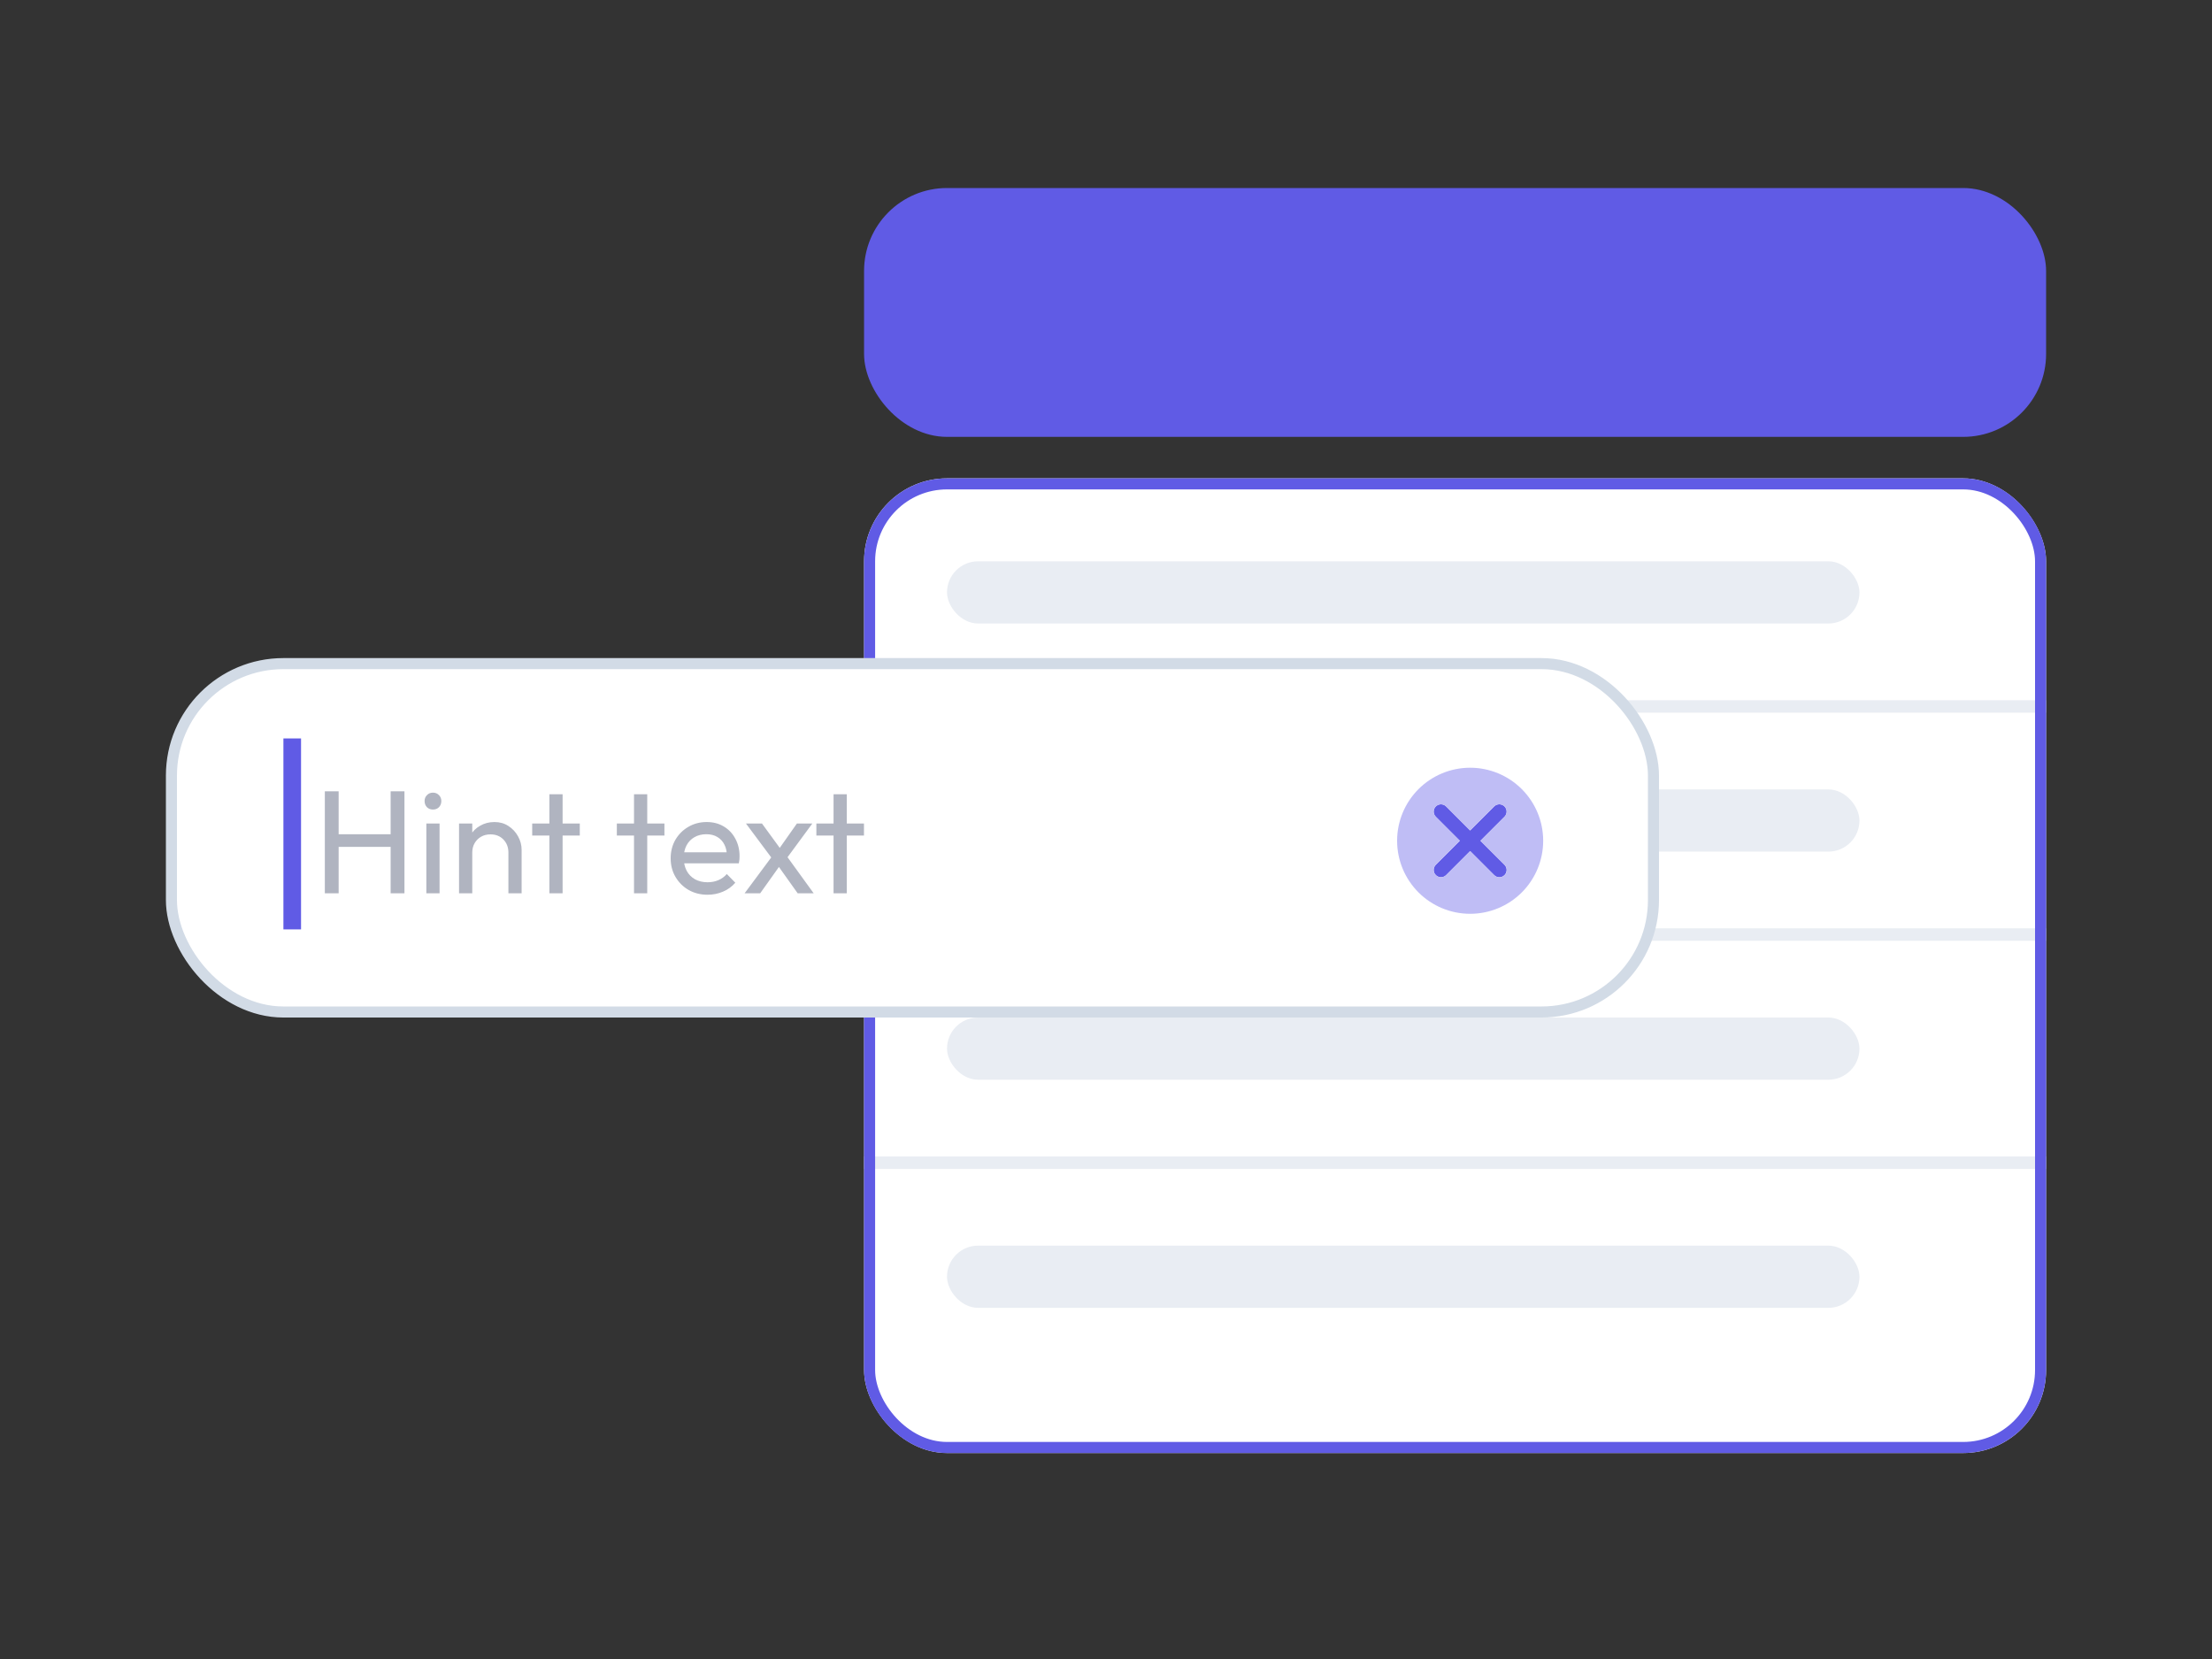
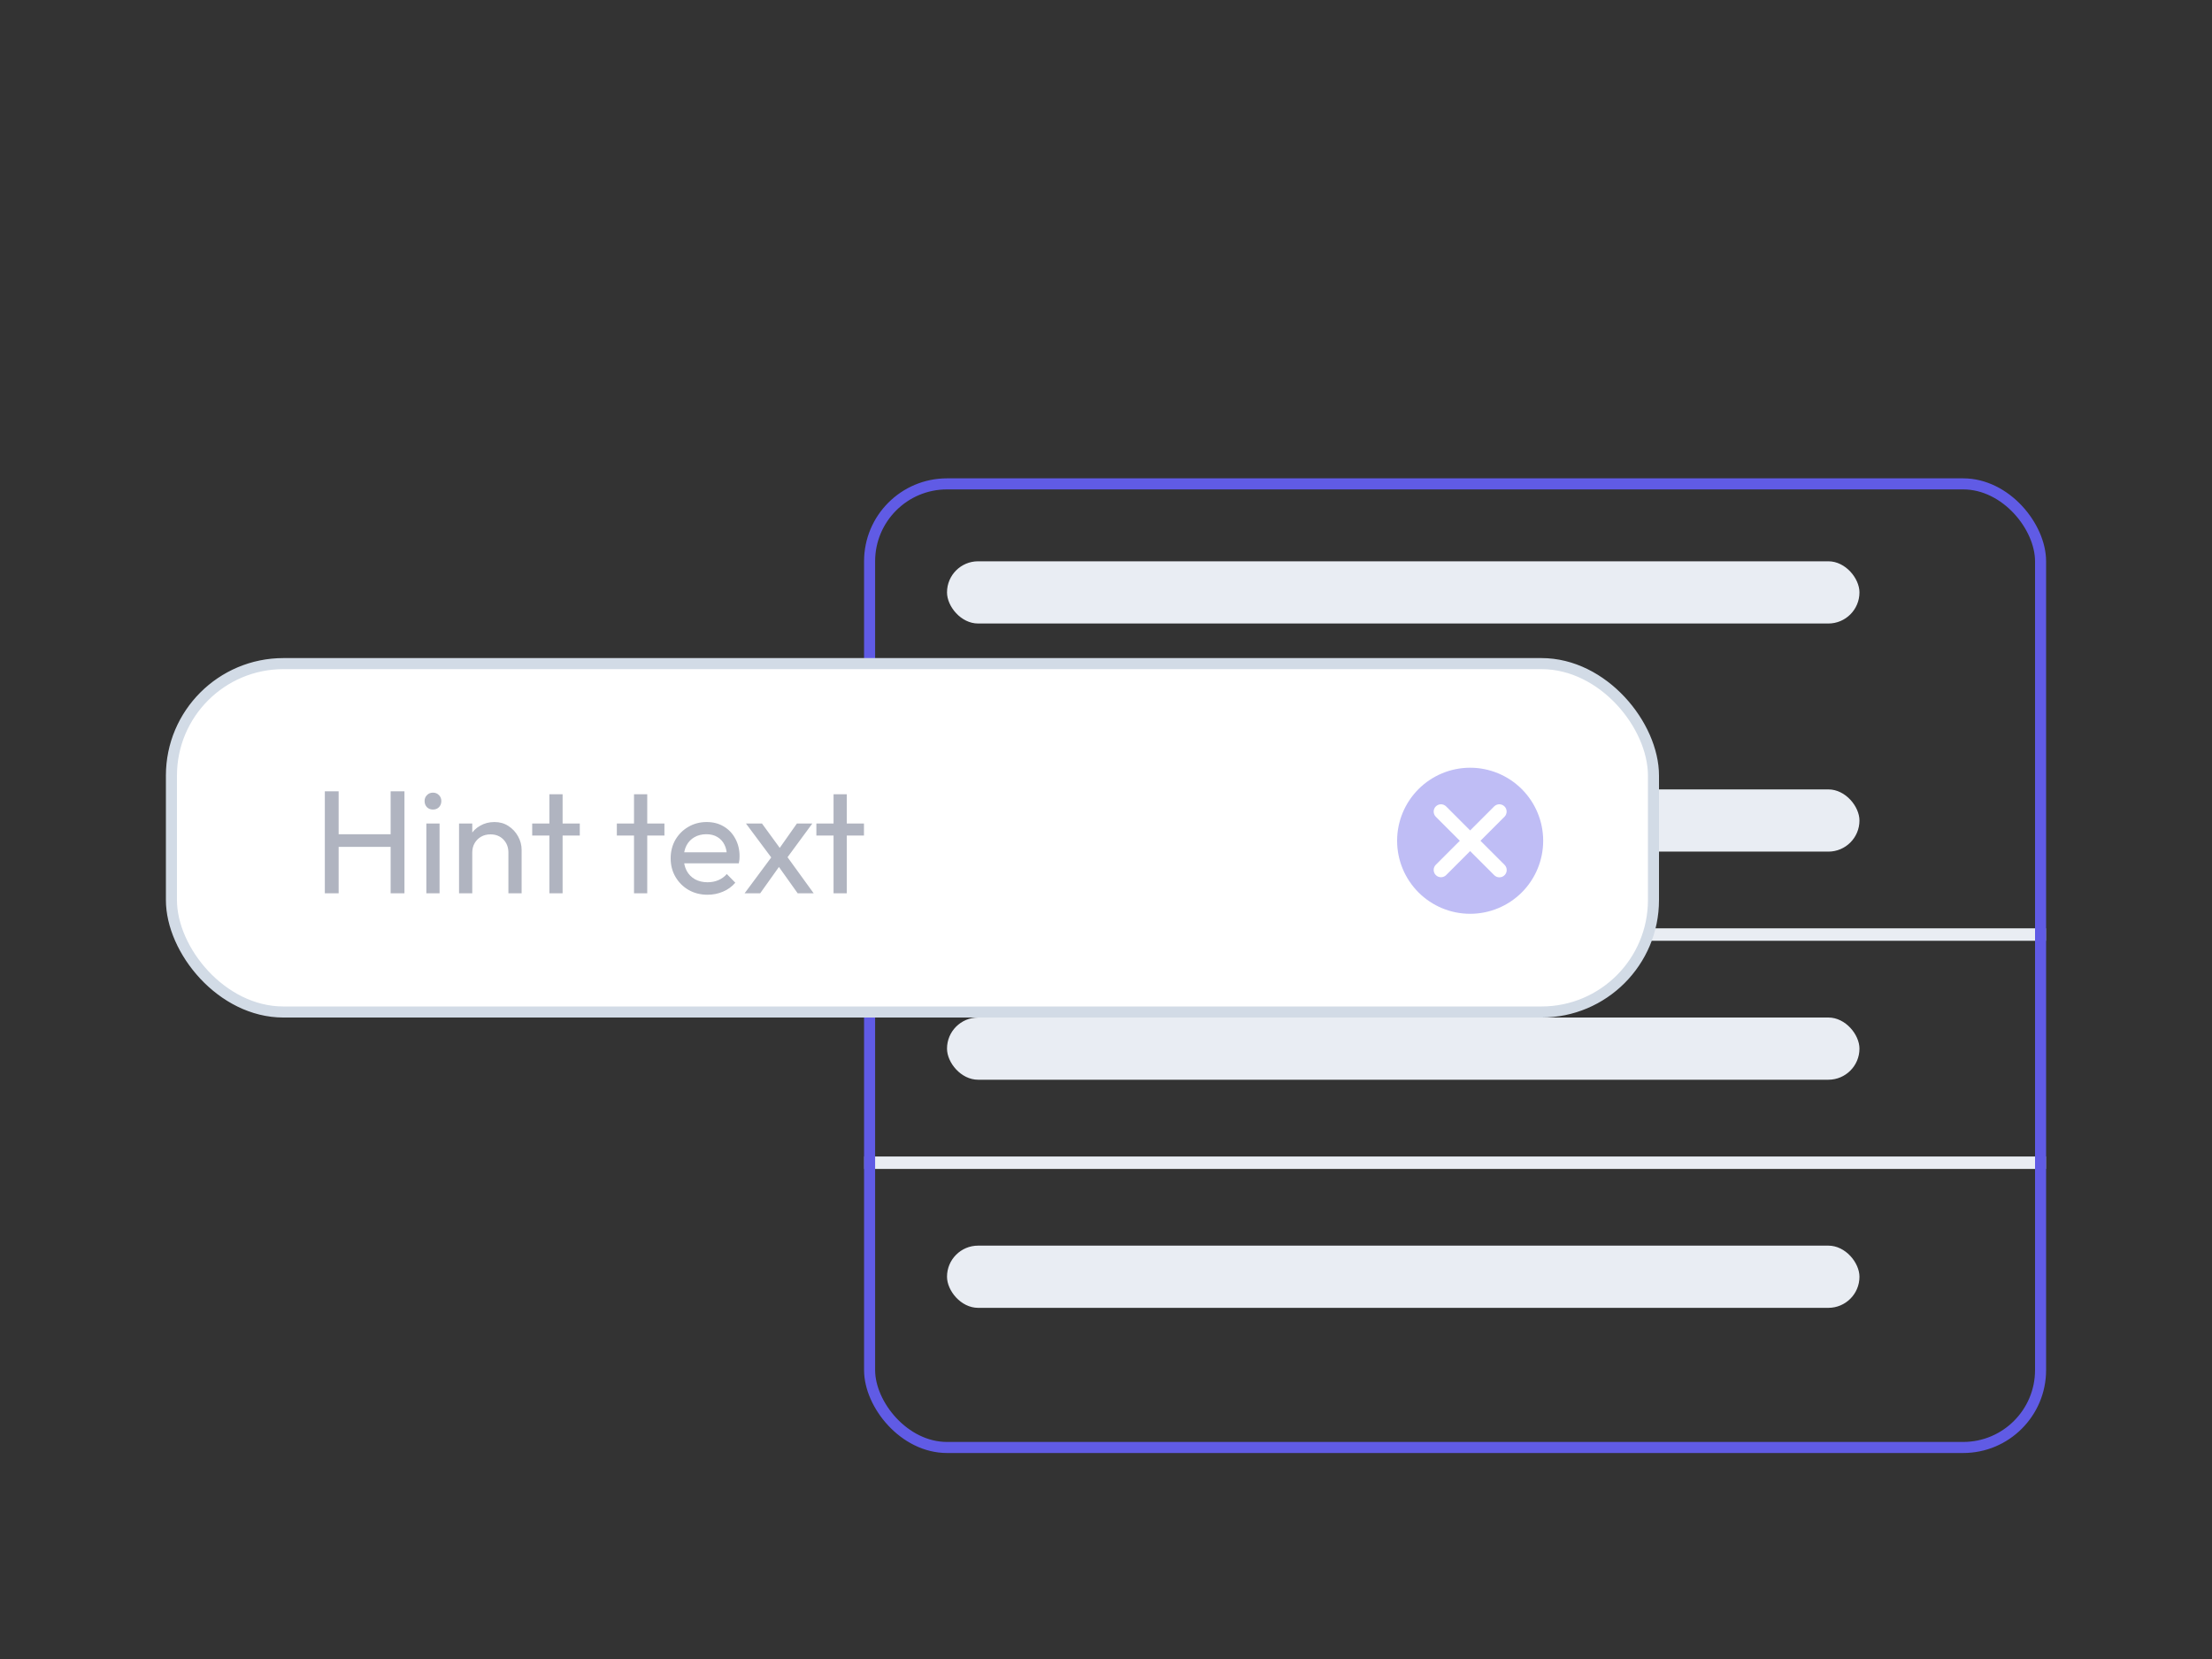
<svg xmlns="http://www.w3.org/2000/svg" width="200" height="150" viewBox="0 0 200 150" fill="none">
  <rect x="0" y="0" width="200" height="150" fill="#333333" stroke="none" />
  <g clip-path="url(#clip0_474_119771)">
-     <rect x="78.125" y="43.25" width="106.875" height="88.125" rx="7.5" fill="white" />
    <rect x="85.625" y="50.75" width="82.5" height="5.625" rx="2.812" fill="#E9EDF3" />
-     <path d="M185 63.313H78.125V64.438H185V63.313Z" fill="#E9EDF3" mask="url(#path-3-inside-1_474_119771)" />
    <rect x="85.625" y="71.375" width="82.5" height="5.625" rx="2.812" fill="#E9EDF3" />
    <path d="M185 83.938H78.125V85.063H185V83.938Z" fill="#E9EDF3" mask="url(#path-6-inside-2_474_119771)" />
    <rect x="85.625" y="92" width="82.5" height="5.625" rx="2.812" fill="#E9EDF3" />
    <path d="M185 104.563H78.125V105.688H185V104.563Z" fill="#E9EDF3" mask="url(#path-9-inside-3_474_119771)" />
    <rect x="85.625" y="112.625" width="82.5" height="5.625" rx="2.812" fill="#E9EDF3" />
  </g>
  <rect x="78.625" y="43.75" width="105.875" height="87.125" rx="7" stroke="#605BE5" />
-   <rect x="78.125" y="17" width="106.875" height="22.5" rx="7.5" fill="#605BE5" />
  <rect x="15.5" y="60.001" width="134" height="31.5" rx="10.125" fill="white" />
  <path d="M29.37 80.766V71.549H30.619V80.766H29.37ZM35.32 80.766V71.549H36.569V80.766H35.32ZM30.22 76.569V75.427H35.626V76.569H30.22ZM38.548 80.766V74.457H39.744V80.766H38.548ZM39.146 73.196C38.925 73.196 38.743 73.125 38.602 72.983C38.46 72.833 38.389 72.647 38.389 72.425C38.389 72.213 38.46 72.036 38.602 71.894C38.743 71.744 38.925 71.668 39.146 71.668C39.367 71.668 39.549 71.744 39.691 71.894C39.832 72.036 39.903 72.213 39.903 72.425C39.903 72.647 39.832 72.833 39.691 72.983C39.549 73.125 39.367 73.196 39.146 73.196ZM45.968 80.766V77.087C45.968 76.609 45.817 76.215 45.516 75.905C45.215 75.595 44.825 75.44 44.347 75.44C44.029 75.44 43.745 75.511 43.497 75.653C43.249 75.794 43.055 75.989 42.913 76.237C42.771 76.485 42.7 76.769 42.7 77.087L42.209 76.808C42.209 76.33 42.315 75.905 42.528 75.533C42.74 75.161 43.037 74.869 43.418 74.657C43.798 74.435 44.228 74.325 44.706 74.325C45.184 74.325 45.605 74.444 45.968 74.683C46.34 74.922 46.632 75.237 46.844 75.626C47.057 76.007 47.163 76.414 47.163 76.848V80.766H45.968ZM41.505 80.766V74.457H42.7V80.766H41.505ZM49.673 80.766V71.814H50.868V80.766H49.673ZM48.119 75.547V74.457H52.422V75.547H48.119ZM57.325 80.766V71.814H58.521V80.766H57.325ZM55.772 75.547V74.457H60.075V75.547H55.772ZM63.973 80.899C63.344 80.899 62.778 80.757 62.273 80.474C61.768 80.182 61.37 79.788 61.078 79.292C60.785 78.796 60.639 78.234 60.639 77.605C60.639 76.985 60.781 76.428 61.064 75.932C61.356 75.436 61.746 75.046 62.233 74.763C62.729 74.471 63.282 74.325 63.893 74.325C64.478 74.325 64.991 74.457 65.434 74.723C65.885 74.989 66.235 75.356 66.483 75.826C66.74 76.295 66.868 76.826 66.868 77.419C66.868 77.508 66.864 77.605 66.855 77.711C66.846 77.809 66.828 77.924 66.802 78.057H61.476V77.061H66.164L65.726 77.446C65.726 77.021 65.651 76.662 65.5 76.37C65.35 76.069 65.137 75.839 64.863 75.679C64.588 75.511 64.256 75.427 63.867 75.427C63.459 75.427 63.101 75.516 62.791 75.693C62.481 75.87 62.242 76.118 62.074 76.436C61.905 76.755 61.821 77.132 61.821 77.565C61.821 78.008 61.91 78.398 62.087 78.734C62.264 79.062 62.516 79.319 62.844 79.504C63.172 79.681 63.548 79.77 63.973 79.77C64.327 79.77 64.65 79.708 64.942 79.584C65.243 79.46 65.5 79.274 65.713 79.026L66.483 79.81C66.182 80.164 65.81 80.434 65.367 80.62C64.933 80.806 64.469 80.899 63.973 80.899ZM72.121 80.766L70.155 78.004L69.929 77.791L67.446 74.457H68.893L70.686 76.915L70.912 77.1L73.568 80.766H72.121ZM67.326 80.766L69.929 77.26L70.607 78.136L68.734 80.766H67.326ZM71.005 77.778L70.314 76.928L72.054 74.457H73.449L71.005 77.778ZM75.367 80.766V71.814H76.562V80.766H75.367ZM73.813 75.547V74.457H78.116V75.547H73.813Z" fill="#B0B4C0" />
-   <rect x="25.625" y="66.766" width="1.594" height="17.266" fill="#605BE5" />
-   <path d="M133.858 76.019L136.033 73.844C136.155 73.72 136.224 73.553 136.223 73.378C136.223 73.204 136.153 73.037 136.03 72.913C135.906 72.79 135.739 72.721 135.565 72.72C135.391 72.719 135.223 72.788 135.099 72.91L132.924 75.085L130.75 72.91C130.626 72.788 130.458 72.721 130.284 72.721C130.11 72.722 129.943 72.792 129.82 72.915C129.697 73.038 129.628 73.204 129.627 73.379C129.626 73.553 129.694 73.72 129.816 73.844L131.991 76.019L129.816 78.193C129.694 78.317 129.626 78.485 129.627 78.659C129.628 78.833 129.697 79 129.82 79.123C129.943 79.246 130.11 79.316 130.284 79.316C130.458 79.317 130.626 79.249 130.75 79.127L132.924 76.953L135.099 79.127C135.223 79.25 135.391 79.318 135.565 79.318C135.739 79.317 135.906 79.248 136.03 79.124C136.153 79.001 136.223 78.834 136.223 78.659C136.224 78.485 136.155 78.317 136.033 78.193L133.858 76.019Z" fill="#605BE5" />
  <path d="M137.594 71.349C136.355 70.111 134.676 69.415 132.924 69.415C131.173 69.415 129.493 70.111 128.255 71.349C127.017 72.588 126.321 74.267 126.321 76.019C126.321 77.77 127.017 79.45 128.255 80.688C129.494 81.926 131.173 82.622 132.924 82.622C134.676 82.622 136.355 81.926 137.594 80.688C138.832 79.45 139.528 77.77 139.528 76.019C139.528 74.267 138.832 72.588 137.594 71.349V71.349ZM136.033 78.193C136.095 78.254 136.144 78.327 136.178 78.407C136.212 78.488 136.23 78.574 136.23 78.661C136.231 78.749 136.214 78.835 136.181 78.916C136.147 78.996 136.099 79.07 136.037 79.131C135.975 79.193 135.902 79.242 135.821 79.275C135.741 79.308 135.654 79.325 135.567 79.325C135.48 79.324 135.394 79.306 135.313 79.273C135.233 79.239 135.16 79.189 135.099 79.127L132.924 76.952L130.75 79.127C130.626 79.249 130.458 79.317 130.284 79.316C130.11 79.315 129.943 79.246 129.82 79.123C129.697 79 129.628 78.833 129.627 78.659C129.626 78.485 129.694 78.317 129.816 78.193L131.991 76.019L129.816 73.844C129.694 73.72 129.626 73.552 129.627 73.378C129.628 73.204 129.697 73.038 129.82 72.915C129.943 72.791 130.11 72.722 130.284 72.721C130.458 72.72 130.626 72.788 130.75 72.91L132.924 75.085L135.099 72.91C135.223 72.788 135.391 72.719 135.565 72.72C135.739 72.72 135.907 72.79 136.03 72.913C136.153 73.037 136.223 73.204 136.223 73.378C136.224 73.552 136.155 73.72 136.033 73.844L133.858 76.019L136.033 78.193Z" fill="#BFBDF5" />
  <rect x="15.5" y="60.001" width="134" height="31.5" rx="10.125" stroke="#D2DBE6" />
  <defs>
    <clipPath id="clip0_474_119771">
      <rect x="78.125" y="43.25" width="106.875" height="88.125" rx="7.5" fill="white" />
    </clipPath>
  </defs>
</svg>